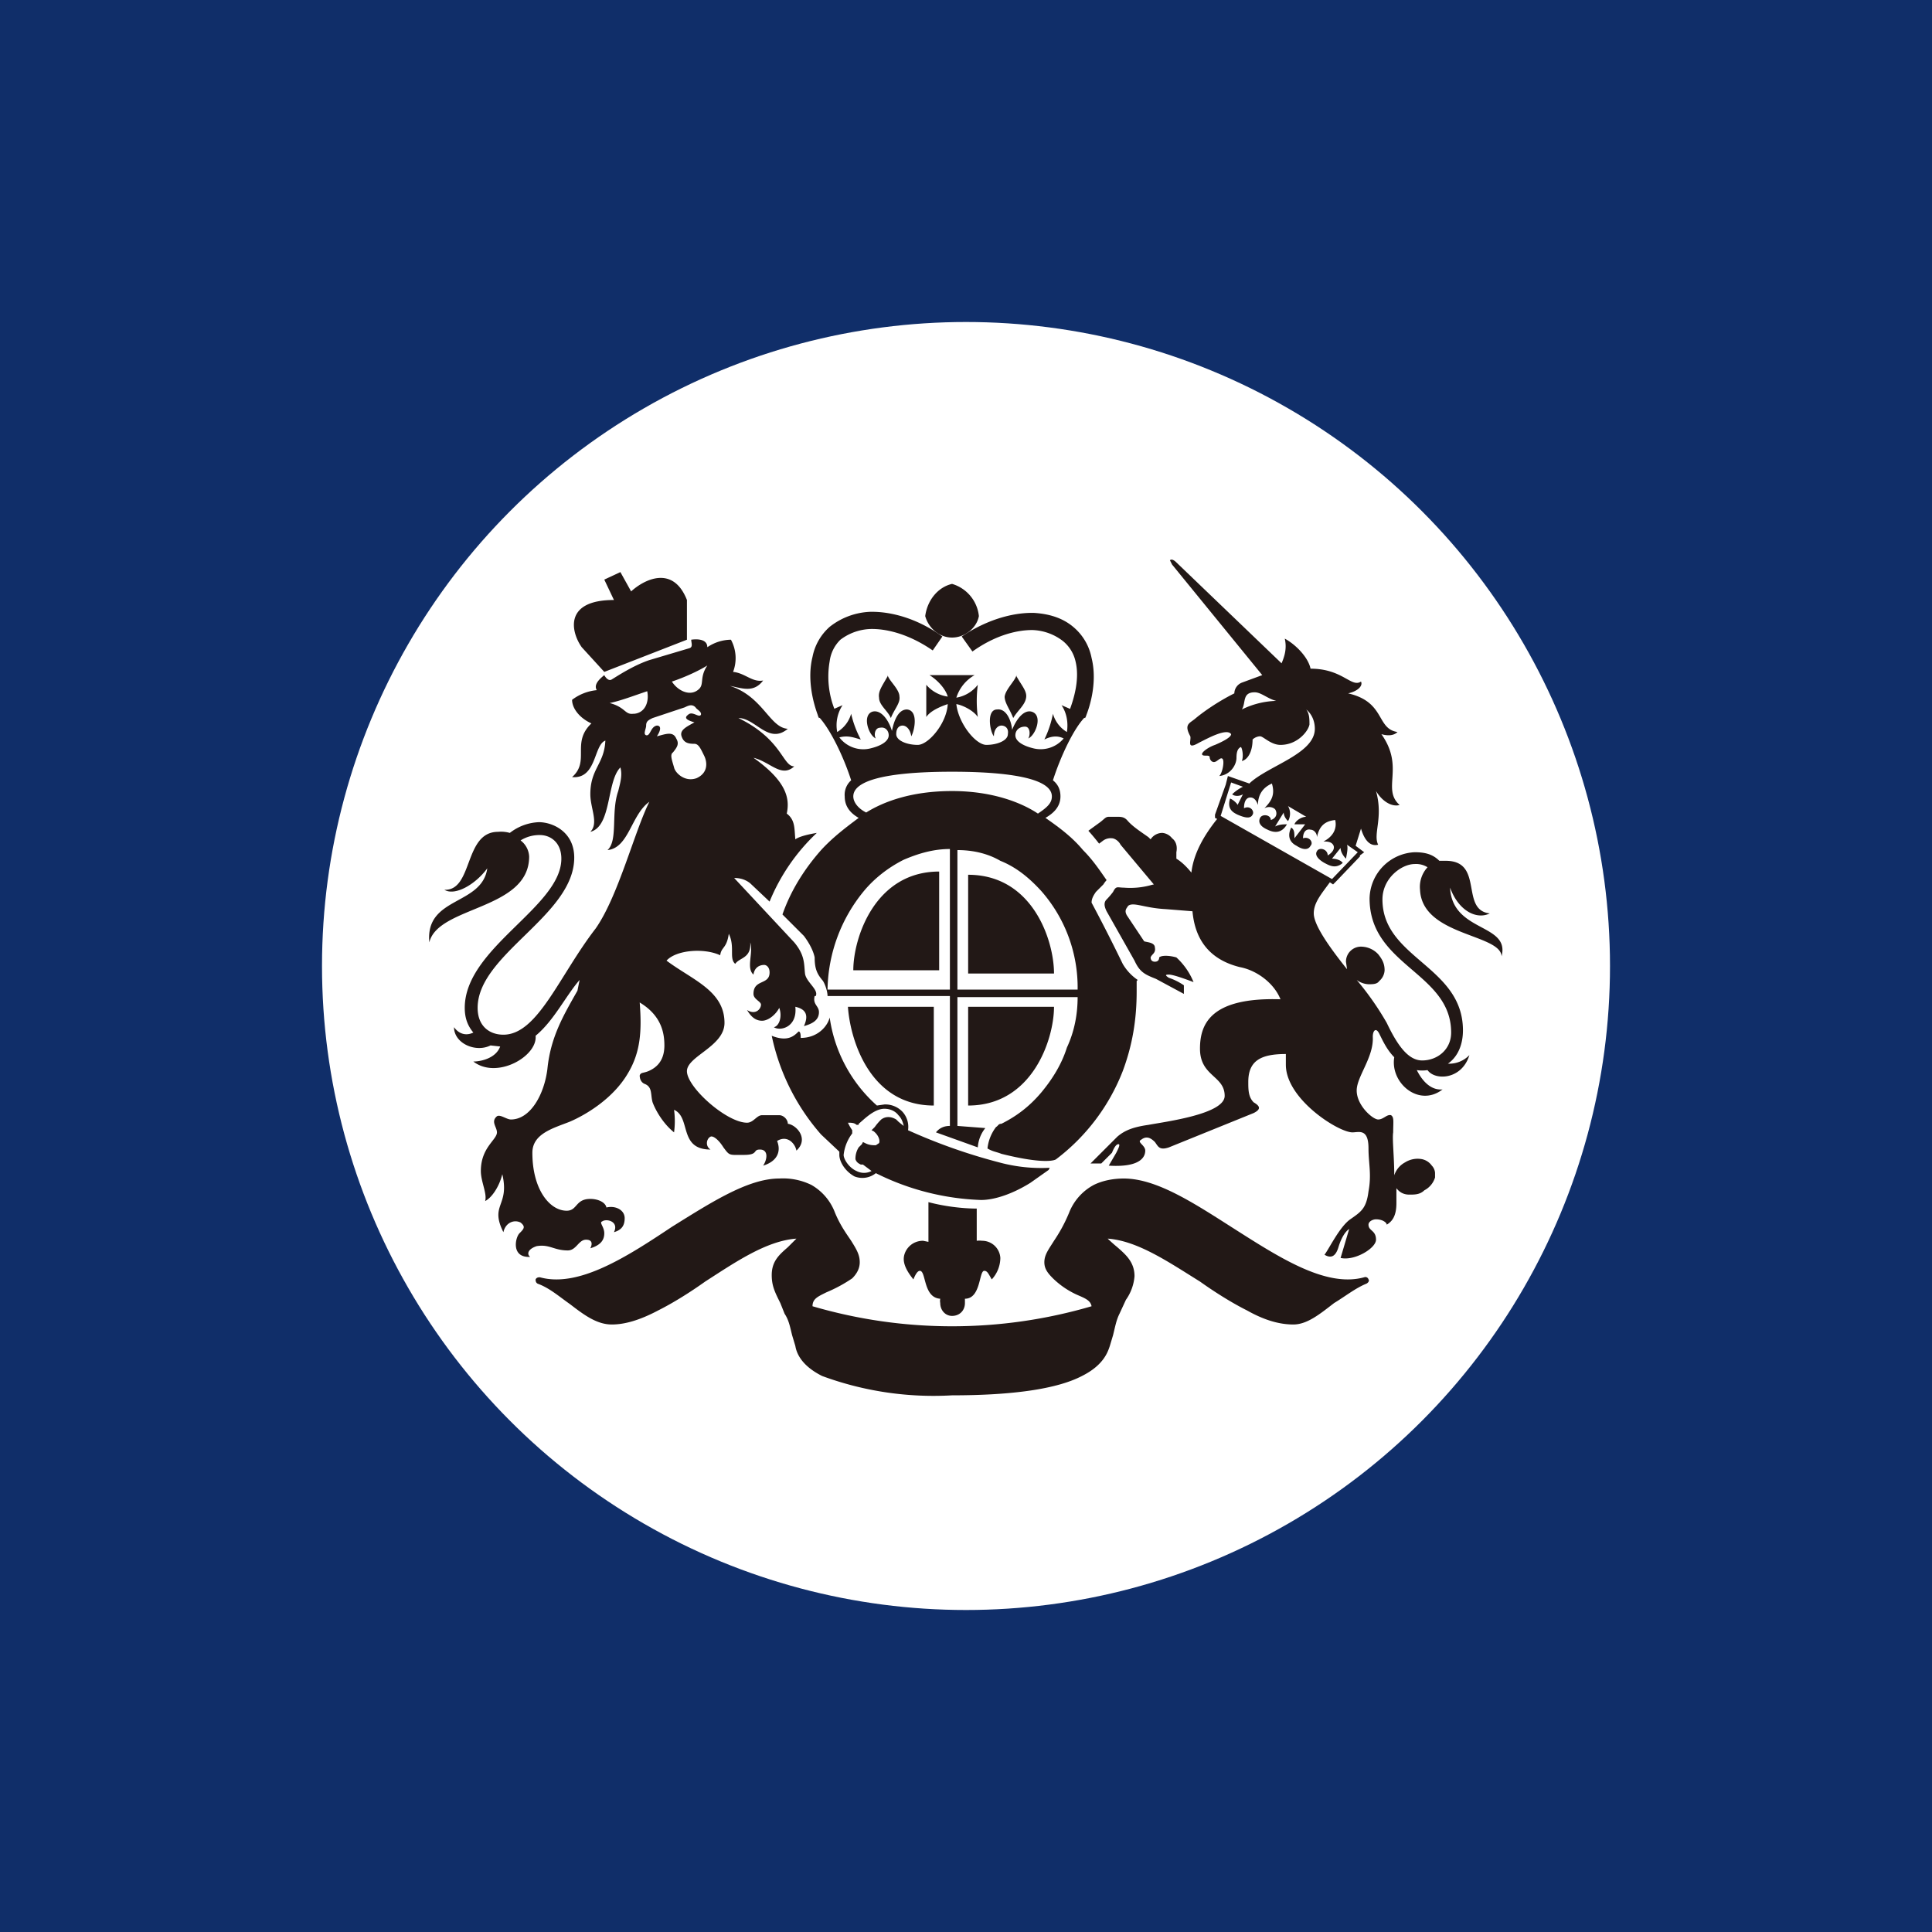
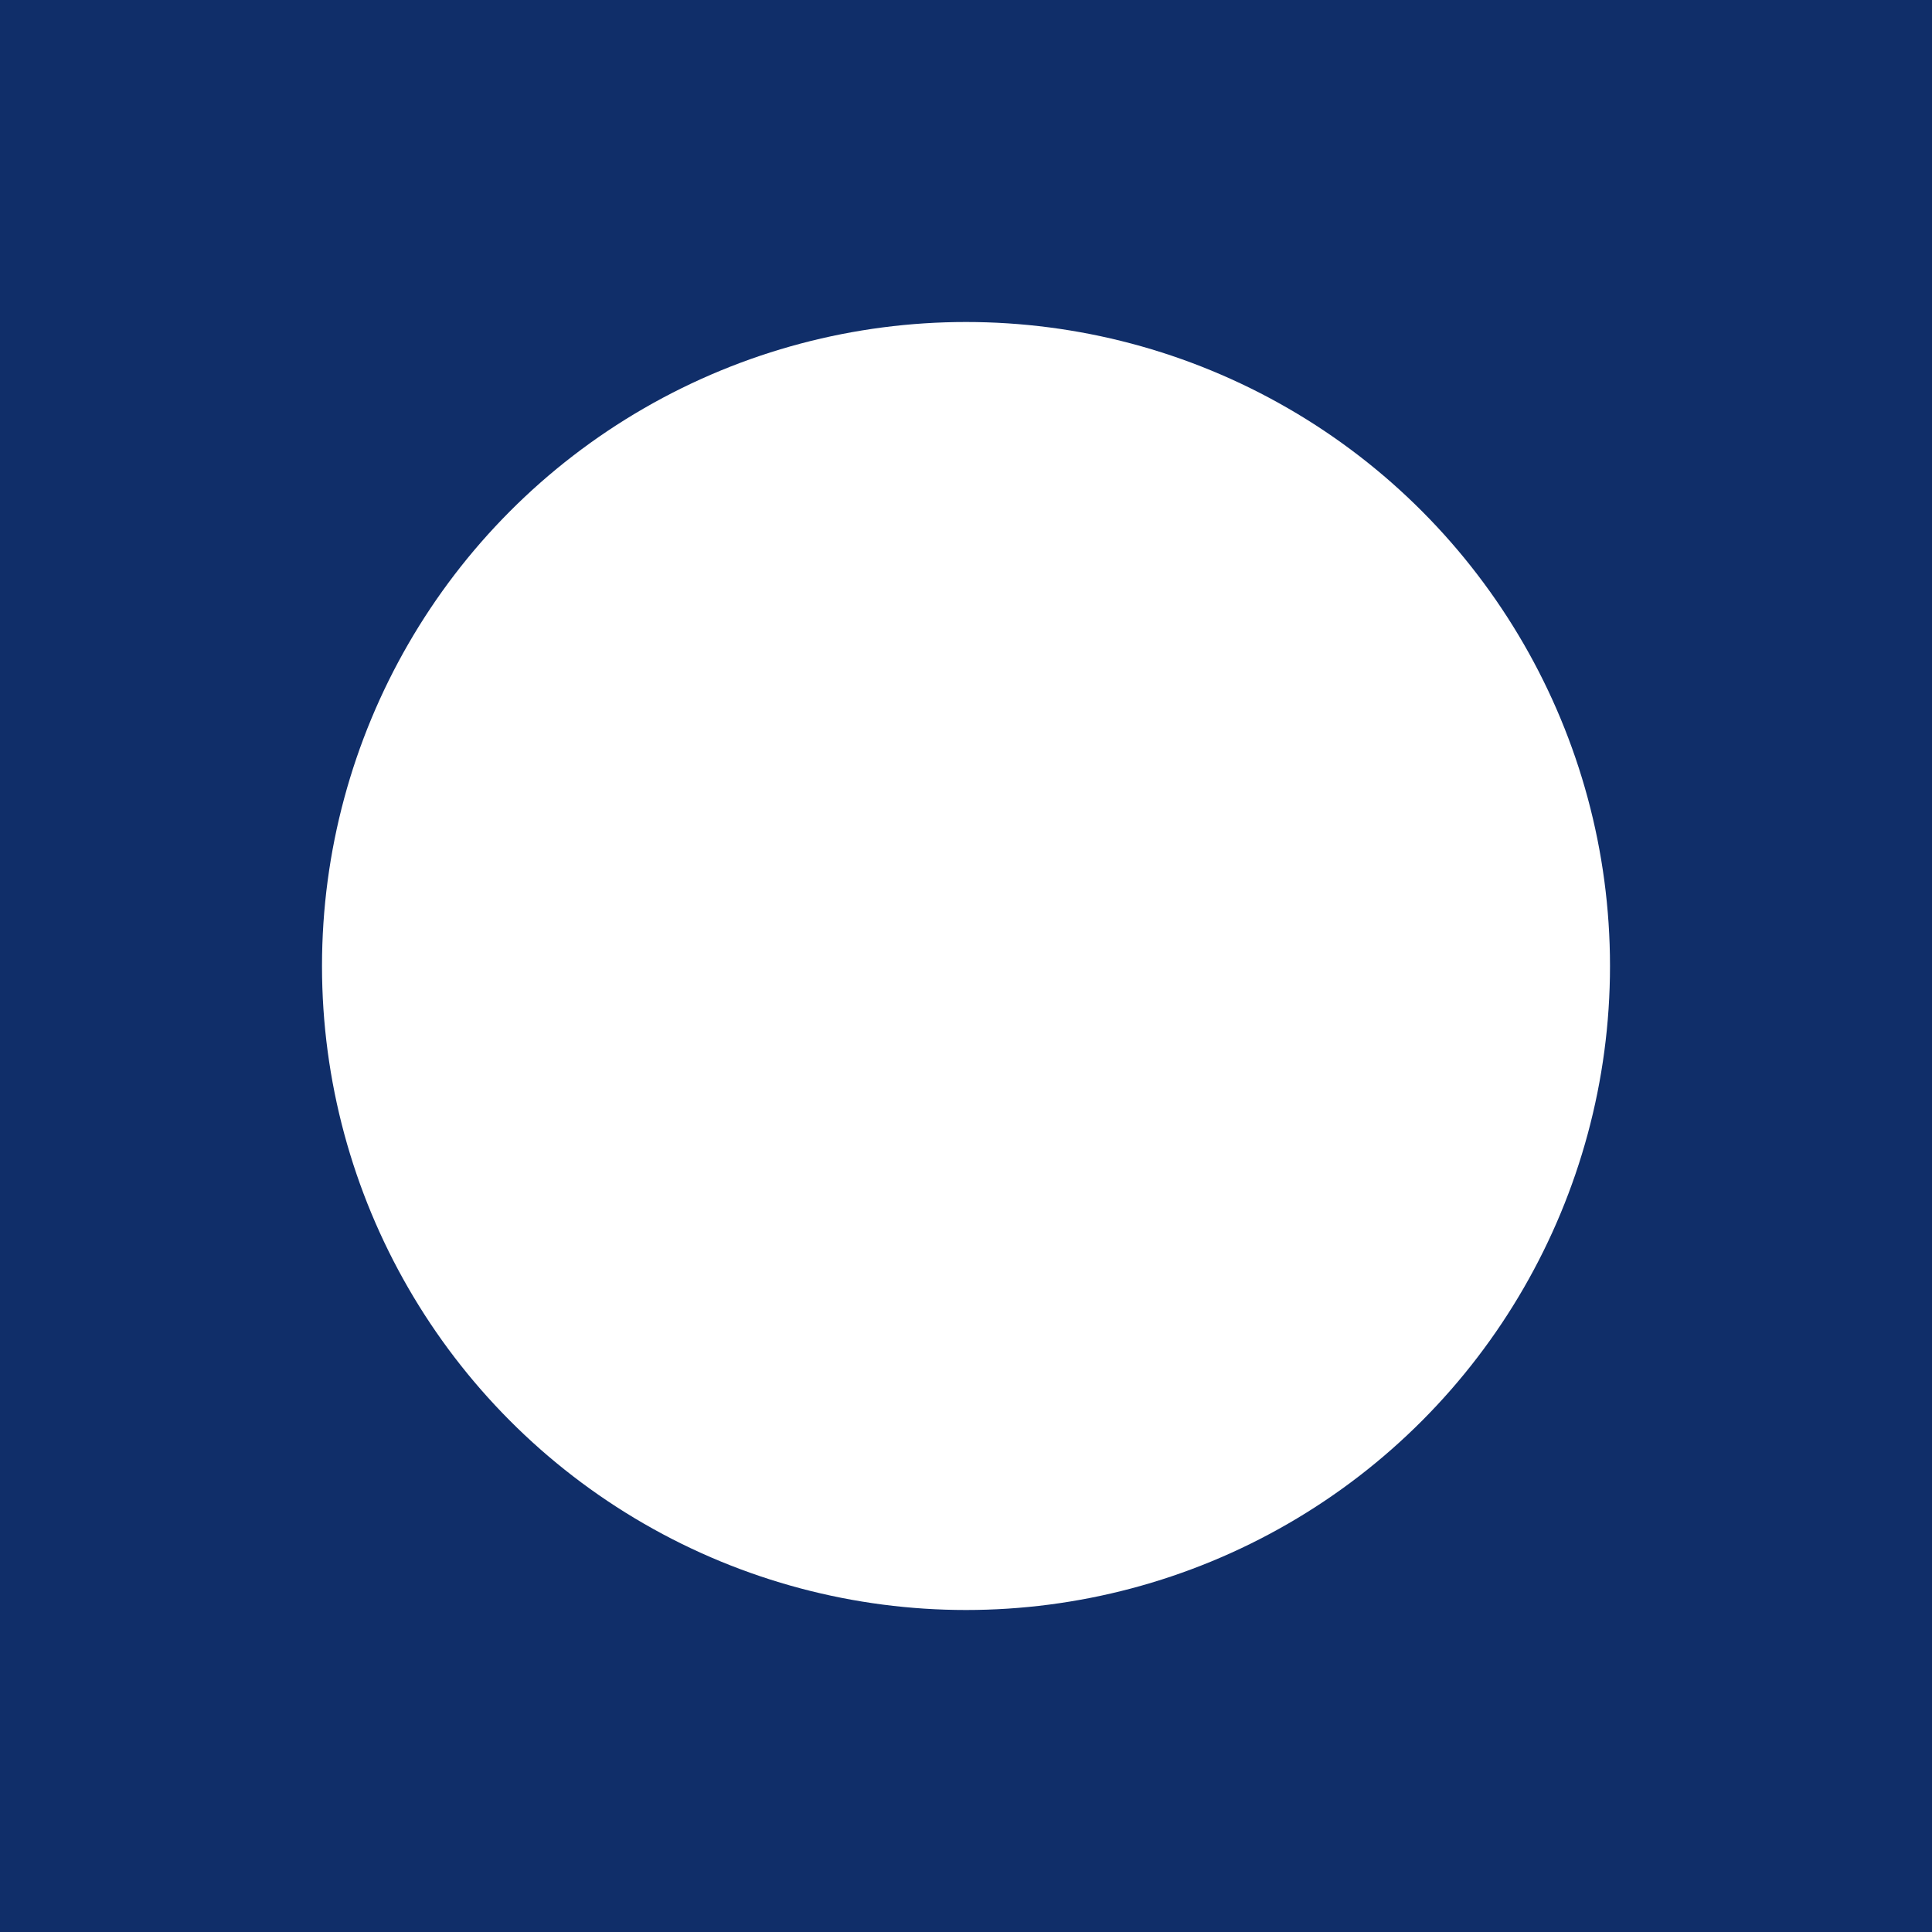
<svg xmlns="http://www.w3.org/2000/svg" width="18" height="18" viewBox="0 0 18 18">
  <path fill="#102E69" d="M0 0h18v18H0z" />
  <circle cx="9" cy="9" r="6" fill="#fff" />
-   <path d="M8.27 6.3c-.05.09-.09.14-.08.2 0 .07.08.12.11.19.03-.08.09-.14.08-.2 0-.07-.1-.15-.11-.2ZM9.47 6.3c.05.09.1.14.09.2-.01.07-.08.12-.12.19-.03-.08-.08-.14-.08-.2.01-.07.1-.15.11-.2ZM8.87 5.74v-.3c-.13.03-.23.15-.25.3h.25ZM8.87 5.74h.25a.35.35 0 0 0-.25-.3v.3ZM8.62 5.74c.03.11.13.2.25.2s.23-.09.25-.2h-.5ZM9.31 10.83a5.3 5.3 0 0 1-.85-.3.21.21 0 0 0-.05-.17.22.22 0 0 0-.17-.07l-.07.01a1.35 1.35 0 0 1-.44-.82c-.02.08-.11.19-.27.19 0-.02 0-.06-.02-.06-.04.04-.1.1-.25.04a2.02 2.02 0 0 0 .46.92l.17.16v.03c0 .06.05.15.14.2a.2.2 0 0 0 .2-.03 2.36 2.36 0 0 0 .98.25c.13 0 .3-.06.46-.16l.17-.12.01-.02a1.5 1.5 0 0 1-.47-.05Zm-.94-.38-.02-.02c-.05-.03-.1-.03-.14 0a.5.5 0 0 0-.06.07l-.03.03.02.01c.05.04.06.09.05.11l-.03.02c-.03 0-.06 0-.1-.02l-.02-.01-.01.02-.01.01-.02.02a.2.2 0 0 0-.03.1v.01c.01.03.03.04.05.05h.02l.08.06a.15.15 0 0 1-.14 0c-.07-.03-.12-.11-.12-.15a.4.4 0 0 1 .08-.2v-.03a.47.47 0 0 1-.04-.07c.03 0 .06 0 .08.02H8v-.01c.04-.03.14-.14.24-.14.05 0 .1.02.13.06.03.03.04.06.05.1a.97.97 0 0 1-.05-.04ZM9.15 11.56a.2.2 0 0 0-.05 0v-.3c-.13 0-.3-.02-.45-.06v.37l-.05-.01c-.11 0-.18.09-.18.17 0 .07.05.14.09.19.02-.05.04-.08.06-.08.06 0 .03.25.19.26a.1.1 0 0 0 0 .04c0 .07.05.12.11.12.07 0 .12-.05.12-.12v-.04c.15 0 .13-.26.18-.26.03 0 .04.03.07.08a.3.3 0 0 0 .08-.2.17.17 0 0 0-.17-.16Z" fill="#221816" />
-   <path d="M12.75 11.92a.03.03 0 0 0-.04-.02c-.36.1-.8-.19-1.24-.47-.36-.23-.7-.45-1-.45-.1 0-.2.02-.28.06a.5.5 0 0 0-.23.26c-.05.12-.1.2-.14.26-.05.08-.09.13-.09.2 0 .06.03.1.08.15a.78.78 0 0 0 .24.16c.07.03.11.05.12.1a4.62 4.62 0 0 1-2.6 0c0-.07.05-.09.13-.13a1.34 1.34 0 0 0 .24-.13c.05-.05.07-.1.07-.15 0-.07-.03-.12-.08-.2-.04-.06-.1-.14-.15-.26a.5.5 0 0 0-.22-.26.6.6 0 0 0-.3-.06c-.29 0-.63.22-1 .45-.42.28-.87.57-1.23.47-.01 0-.03 0-.04.02 0 .01 0 .03.02.04.11.04.2.12.3.19.13.1.25.19.39.19.12 0 .26-.04.43-.13.14-.07.3-.17.44-.27.28-.18.57-.38.85-.4l-.08.08c-.08.07-.15.13-.15.26 0 .1.03.16.08.26l.04.1c.04.06.05.12.07.2l.03.1c.01.06.05.18.25.28a3 3 0 0 0 1.21.18c.57 0 .98-.06 1.21-.18.2-.1.24-.22.26-.28l.03-.1c.02-.08.03-.14.06-.2l.06-.13a.44.44 0 0 0 .08-.22c0-.13-.08-.2-.16-.27a1.58 1.58 0 0 1-.09-.08c.28.02.57.22.86.4.14.1.3.2.44.27.16.09.3.13.43.13s.25-.1.38-.2c.1-.06.2-.14.3-.18.02-.01.03-.03.02-.04ZM10.6 9.13a.46.46 0 0 1-.14-.15 16.15 16.15 0 0 0-.29-.57c0-.04.02-.07.04-.1l.07-.07a.26.26 0 0 1 .03-.04c-.07-.1-.13-.19-.22-.28-.1-.12-.22-.21-.35-.3.07-.04.14-.1.14-.2 0-.06-.02-.11-.07-.15.07-.22.2-.5.31-.6l-.23-.1c.06.09.06.19.05.25a.29.29 0 0 1-.13-.17.97.97 0 0 1-.08.24c.06-.03.12-.04.18-.01a.28.28 0 0 1-.29.09c-.08-.02-.16-.06-.16-.12 0-.04.03-.08.09-.08.05 0 .05.08.03.11.07-.03.14-.22.03-.25-.08-.02-.15.09-.18.17-.01-.1-.06-.2-.14-.19-.1 0-.07.2-.03.25 0-.07.04-.1.07-.1.03 0 .07.02.06.08 0 .06-.1.1-.2.1s-.26-.2-.28-.38c.06.01.16.06.2.12a1.16 1.16 0 0 1 0-.3.32.32 0 0 1-.2.12.37.37 0 0 1 .17-.21h-.42c.08.05.15.13.17.2a.32.32 0 0 1-.2-.11v.3c.04-.06.14-.1.2-.12-.01.18-.18.38-.28.38-.1 0-.2-.04-.2-.1 0-.06.03-.08.06-.08s.07.03.08.1c.03-.05.07-.24-.04-.25-.08 0-.12.1-.14.2-.03-.1-.1-.2-.18-.18-.1.03-.04.22.03.25-.02-.03-.01-.1.04-.1.05-.01.08.03.08.07 0 .06-.08.1-.16.12a.28.28 0 0 1-.3-.1c.08-.02.13 0 .2.02a.95.95 0 0 1-.09-.24.29.29 0 0 1-.13.17.34.34 0 0 1 .05-.25l-.23.1c.11.11.24.38.31.6a.18.18 0 0 0-.06.15c0 .1.06.16.13.2-.12.09-.24.18-.35.3-.15.17-.28.37-.36.6l.2.2c.06.08.09.15.1.2 0 .1.02.15.07.21.02.02.05.1.05.15h1.14v1.21c-.04 0-.09.01-.13.06l.39.14a.32.32 0 0 1 .07-.18l-.26-.02v-1.2h1.12c0 .16-.03.32-.1.47-.05.16-.14.3-.24.42-.11.13-.23.22-.37.29-.03 0-.03.02-.05.03a.4.4 0 0 0-.08.2c.05.03.08.03.13.05.4.1.5.06.51.05a1.89 1.89 0 0 0 .62-.82c.09-.24.13-.48.13-.74v-.1Zm-1.75.09H7.71a1.48 1.48 0 0 1 .34-.92c.1-.12.23-.22.37-.29.14-.06.28-.1.43-.1v1.3Zm.02-1.85c-.38 0-.64.1-.8.2-.08-.04-.12-.1-.12-.15 0-.21.61-.23.92-.23.31 0 .93.02.93.23 0 .06-.04.1-.13.16-.15-.1-.42-.21-.8-.21Zm.05 1.85v-1.3c.14 0 .28.03.4.1.15.06.27.16.38.28a1.36 1.36 0 0 1 .34.92H8.92Z" fill="#221816" />
-   <path d="M7.6 9.28c.03-.06-.09-.13-.1-.21-.01-.09 0-.17-.1-.29l-.56-.6c.02 0 .09 0 .15.05l.18.17a1.83 1.83 0 0 1 .44-.64c-.06.01-.16.03-.2.06-.01-.1 0-.18-.08-.24.03-.14 0-.3-.31-.52.16.04.26.19.38.08-.11 0-.11-.25-.52-.45.16 0 .28.25.46.1-.17-.01-.23-.3-.54-.4.11.02.22.07.31-.05-.1.02-.17-.07-.28-.08a.36.36 0 0 0-.02-.3.4.4 0 0 0-.22.07c0-.07-.08-.08-.15-.07 0 .03.02.07-.02.08l-.37.11c-.15.05-.3.15-.35.18-.03.02-.06-.02-.07-.04-.05.04-.1.09-.07.14a.45.45 0 0 0-.23.09c0 .08.07.17.18.22-.19.18-.01.35-.18.5.23.02.2-.3.31-.34-.01.22-.14.26-.14.5 0 .13.08.27 0 .35.2-.05.15-.47.28-.6.02.07 0 .14-.02.22-.07.2 0 .46-.1.55.2-.02.22-.33.39-.45-.14.28-.29.88-.5 1.18-.34.44-.54.99-.86.99-.13 0-.24-.08-.24-.25 0-.5.9-.86.9-1.4 0-.24-.2-.33-.33-.33a.47.47 0 0 0-.27.1.3.3 0 0 0-.11-.01c-.32 0-.23.55-.5.54.1.06.29-.05.4-.2-.05.35-.58.26-.54.69.08-.34.93-.3.93-.8a.2.2 0 0 0-.08-.15.33.33 0 0 1 .18-.05c.1 0 .2.07.2.22 0 .45-.9.83-.9 1.39 0 .1.03.17.08.23-.06.03-.13.02-.18-.05 0 .15.2.24.34.17l.09.01c-.04.11-.18.14-.25.14.22.17.6-.05.58-.24.17-.14.28-.37.41-.52l-.02.1c-.13.23-.25.43-.28.73-.03.24-.16.47-.34.47-.04 0-.1-.05-.13-.03-.06.05 0 .1 0 .15 0 .07-.15.14-.15.36 0 .1.06.21.04.28.06-.03.13-.13.16-.25.07.3-.12.28.01.54.02-.09.1-.12.16-.09.05.04.03.06-.01.1-.04.04-.08.23.1.22-.03-.02-.03-.07.06-.1.12-.02.16.04.29.04.08 0 .1-.1.17-.1.06 0 .06.04.04.08.1-.03.13-.08.13-.14 0-.06-.05-.1-.02-.11.04-.03.16 0 .11.1.07-.02.1-.06.1-.13 0-.08-.09-.12-.17-.1-.01-.05-.08-.08-.15-.08-.14 0-.12.11-.22.11-.16 0-.32-.2-.32-.54 0-.18.2-.23.35-.29.14-.06.4-.21.54-.45.12-.2.13-.4.11-.66.2.12.23.28.23.4 0 .15-.08.21-.15.24-.05.02-.07.01-.08.04 0 .04.02.07.05.08.07.03.05.1.07.17.03.08.1.2.2.28a.78.78 0 0 0 0-.21c.16.07.04.37.34.37-.05-.03-.04-.1 0-.12.02-.01.07.02.12.1.06.08.05.07.19.07s.08-.05.15-.05c.08 0 .07.09.03.15.13-.04.17-.13.13-.23.1-.06.17.03.18.09.12-.11 0-.24-.08-.25 0-.04-.04-.08-.08-.08H7.1c-.05 0-.08.07-.14.07-.19 0-.56-.33-.56-.48 0-.14.35-.23.35-.45 0-.3-.3-.4-.54-.58.09-.1.35-.12.5-.05.01-.08.06-.06.08-.2.06.12 0 .23.06.28.04-.06.15-.05.14-.2.03.1-.04.24.03.3.01-.07.06-.09.1-.09.02 0 .05.02.05.07 0 .12-.15.06-.15.2 0 .05.07.07.07.1 0 .04-.05.1-.13.05.03.05.07.1.14.1.06 0 .13-.06.16-.12.03.08 0 .17-.05.18.06.04.22 0 .2-.19.09.02.13.07.08.18.07-.02.14-.05.14-.13 0-.06-.06-.07-.04-.15ZM5.9 6.65c-.08.01-.07-.06-.22-.1.1-.02.23-.07.35-.11.02.1-.02.2-.12.21Zm.59.6c-.11.04-.2-.05-.21-.1-.02-.07-.04-.12-.01-.14.04-.05.06-.08.03-.13-.03-.07-.1-.04-.18-.02.04-.06.04-.1 0-.1-.06.01-.06.1-.1.09-.03-.01 0-.06 0-.09 0-.04.02-.05.06-.07l.3-.1c.04-.02.07-.03.1 0 .01.02.06.04.05.07-.02.03-.08-.04-.12 0-.04.03-.01.05.06.07-.07.04-.14.07-.12.13.02.06.06.07.12.07.04 0 .06.05.09.11s.04.16-.07.21Zm.01-.82c-.08.06-.19 0-.24-.08.12-.04.25-.1.33-.15-.08.12-.02.18-.09.23ZM13.51 8.27c.08.22.25.3.37.24-.28-.03-.05-.49-.41-.49h-.06c-.06-.06-.13-.08-.23-.08a.44.44 0 0 0-.42.43c0 .63.76.69.76 1.25 0 .16-.13.26-.27.26-.13 0-.23-.14-.33-.35a2.7 2.7 0 0 0-.28-.4.2.2 0 0 0 .11.04c.04 0 .08 0 .1-.03a.14.14 0 0 0 .05-.1c0-.06-.02-.1-.06-.15a.22.22 0 0 0-.15-.07.14.14 0 0 0-.15.14l.01.07c-.16-.2-.31-.41-.31-.52 0-.1.07-.18.15-.29l.03.02.03-.03.22-.23v-.01l.04-.03-.08-.06.05-.16c.03.1.08.17.16.15-.05-.1.05-.25-.02-.5.06.1.15.15.22.13-.17-.15.05-.35-.17-.66.07.02.12.01.15-.02-.2-.03-.11-.28-.46-.36.09-.02.14-.07.12-.11-.09.06-.17-.12-.47-.12-.02-.1-.13-.22-.24-.28.02.09 0 .16-.03.23l-.98-.94c-.03-.03-.05-.03-.06-.02l.02.04.84 1.03-.19.07a.11.11 0 0 0-.07.1c-.16.08-.3.18-.37.24-.05.04-.1.05-.04.16.01.04-.04.13.08.06.08-.04.26-.14.3-.08 0 .03-.08.07-.15.1-.06.02-.13.07-.12.09.01.02.06 0 .07.02 0 .03.02.05.04.05.03 0 .06-.05.08-.03.02.02 0 .13-.03.16.1-.01.16-.1.16-.17s.02-.09.04-.1c.01 0 .03.08.01.13.05-.01.1-.08.1-.2.02-.02.05-.03.07-.03.03 0 .1.08.19.08.16 0 .26-.13.27-.19 0-.05 0-.1-.03-.14.06.05.08.12.08.18 0 .23-.42.34-.6.5l-.01.01-.2-.07-.01.04-.01.04-.1.28v.03l.02.01c-.12.15-.22.32-.24.5-.04-.05-.09-.1-.14-.13v-.06c.01-.05 0-.1-.04-.13a.13.13 0 0 0-.09-.05.13.13 0 0 0-.11.06l-.02-.02c-.07-.05-.15-.1-.2-.16-.02-.02-.04-.03-.08-.03h-.09c-.03 0-.04.02-.08.05l-.11.08a2.03 2.03 0 0 1 .1.12l.04-.03a.12.12 0 0 1 .08-.02c.02 0 .06.02.08.06l.31.37a.59.59 0 0 0-.04.01.73.73 0 0 1-.24.02c-.06 0-.07-.02-.1.04a.73.73 0 0 1-.06.07c-.02.02-.03.05 0 .11l.26.46c.05.11.1.13.2.17l.26.14v-.08a.56.56 0 0 0-.14-.07c-.03-.02-.04-.03 0-.03s.15.04.23.07a.64.64 0 0 0-.16-.23c-.07-.02-.14-.02-.16 0 0 .02-.01.04-.04.04s-.04-.02-.04-.04c.01-.03.05-.04.04-.09 0-.05-.07-.05-.1-.06l-.16-.24c-.03-.05 0-.07.01-.09.05-.04.15.02.35.03l.25.02c.02.22.12.44.44.52.16.03.32.15.38.3-.65-.02-.75.23-.75.46 0 .26.23.25.23.44 0 .17-.55.24-.71.27-.14.02-.22.05-.29.11l-.25.25h.1l.1-.1c.02-.05.04-.08.06-.08.02 0 0 .04-.02.08l-.07.12c.32.02.34-.1.34-.14 0-.05-.08-.08-.04-.1.05-.04.09-.02.13.02.03.04.04.08.13.05l.79-.32c.08-.04.05-.07 0-.1-.05-.05-.05-.12-.05-.19 0-.2.12-.26.35-.26v.1c0 .32.49.63.62.63.06 0 .15-.04.15.15 0 .14.03.24 0 .4-.02.16-.07.19-.17.26s-.2.28-.24.33c.05.03.1.03.13-.07s.07-.15.1-.17l-.08.27c.13.03.33-.09.33-.17 0-.09-.07-.08-.07-.14 0-.03.04-.05.07-.05.06 0 .1.03.1.05.05-.03.09-.08.09-.2v-.16.02c.03.04.07.06.12.06.05 0 .1 0 .14-.04a.2.2 0 0 0 .1-.12v-.04c0-.02-.01-.05-.03-.07a.15.15 0 0 0-.09-.06.22.22 0 0 0-.16.03.21.21 0 0 0-.1.12c0-.17-.02-.34-.01-.4 0-.1.01-.14-.02-.16-.04-.01-.07.04-.12.04-.05 0-.2-.13-.2-.27 0-.13.16-.31.15-.5 0-.06.03-.09.06-.03s.07.15.14.22c-.04.24.23.47.45.3-.11.01-.19-.08-.24-.18a.34.34 0 0 0 .1 0c.07.1.32.09.39-.14a.26.26 0 0 1-.2.08c.1-.07.14-.19.14-.31 0-.6-.75-.67-.75-1.22 0-.2.18-.33.3-.33a.2.2 0 0 1 .12.03.27.27 0 0 0-.07.21c.02.43.75.41.76.62.08-.31-.46-.22-.48-.64Zm-1.94-1.66c.04-.06 0-.16.12-.16.06 0 .12.06.2.08a.77.77 0 0 0-.32.08Zm-.2 1 .1-.32.11.04a.39.39 0 0 0-.1.07c.02.02.07.02.1 0l-.05.1c0-.01-.04-.05-.07-.06-.03.1.03.13.07.15.07.03.12.04.14 0 .02-.03-.02-.09-.08-.06 0-.06.02-.1.06-.1.04 0 .06.04.07.07 0-.09.04-.16.13-.2.03.1 0 .16-.07.23.04-.02.08-.01.1.01.02.03.02.08-.04.1 0-.05-.08-.06-.1-.02-.02.04 0 .08.07.11.08.04.14.02.18-.05-.03 0-.07 0-.11.02l.08-.13c0 .02.01.05.04.08.02-.03.03-.09 0-.14l.17.1c-.05 0-.1.04-.11.07h.1l-.1.13c0-.05 0-.08-.03-.1-.03.06-.03.13.05.17.06.04.11.04.13 0 .03-.03-.01-.09-.07-.07 0-.06.03-.09.07-.08.03 0 .06.03.06.07.02-.1.07-.15.17-.16.02.09-.03.16-.11.2.03 0 .07 0 .09.03.02.03 0 .07-.05.1 0-.06-.08-.08-.1-.04-.02.03 0 .07.07.11.04.02.1.06.17 0-.02-.03-.07-.04-.1-.04l.08-.1c0 .04.03.08.05.1.01-.05.02-.1.01-.13l.1.07-.24.25-1.04-.59ZM8.75 8.12v.92h-.8c0-.3.2-.92.8-.92ZM8.7 10.3v-.92h-.8c.02.3.2.92.8.92Zm.32-1.23v-.92c.6 0 .8.61.8.92h-.8Zm0 1.23v-.92h.8c0 .3-.2.92-.8.92ZM5.42 6.03l.21.23.77-.3v-.37c-.13-.33-.4-.19-.52-.08l-.1-.18-.15.07.09.19c-.47 0-.4.3-.3.44ZM8.11 5.7a.65.65 0 0 0-.38.14.5.5 0 0 0-.16.28c-.05.2 0 .42.06.57l.15-.07a.83.83 0 0 1-.05-.46.34.34 0 0 1 .1-.2.49.49 0 0 1 .29-.1c.05 0 .28 0 .57.2l.09-.13c-.32-.23-.6-.23-.66-.23Zm1.52.01c.17.01.29.06.38.14a.5.5 0 0 1 .16.28c.05.2 0 .42-.06.56l-.15-.06c.05-.13.1-.31.06-.47a.34.34 0 0 0-.12-.19.49.49 0 0 0-.28-.1c-.05 0-.28 0-.56.2l-.1-.14c.33-.22.6-.22.66-.22Z" fill="#221816" />
</svg>